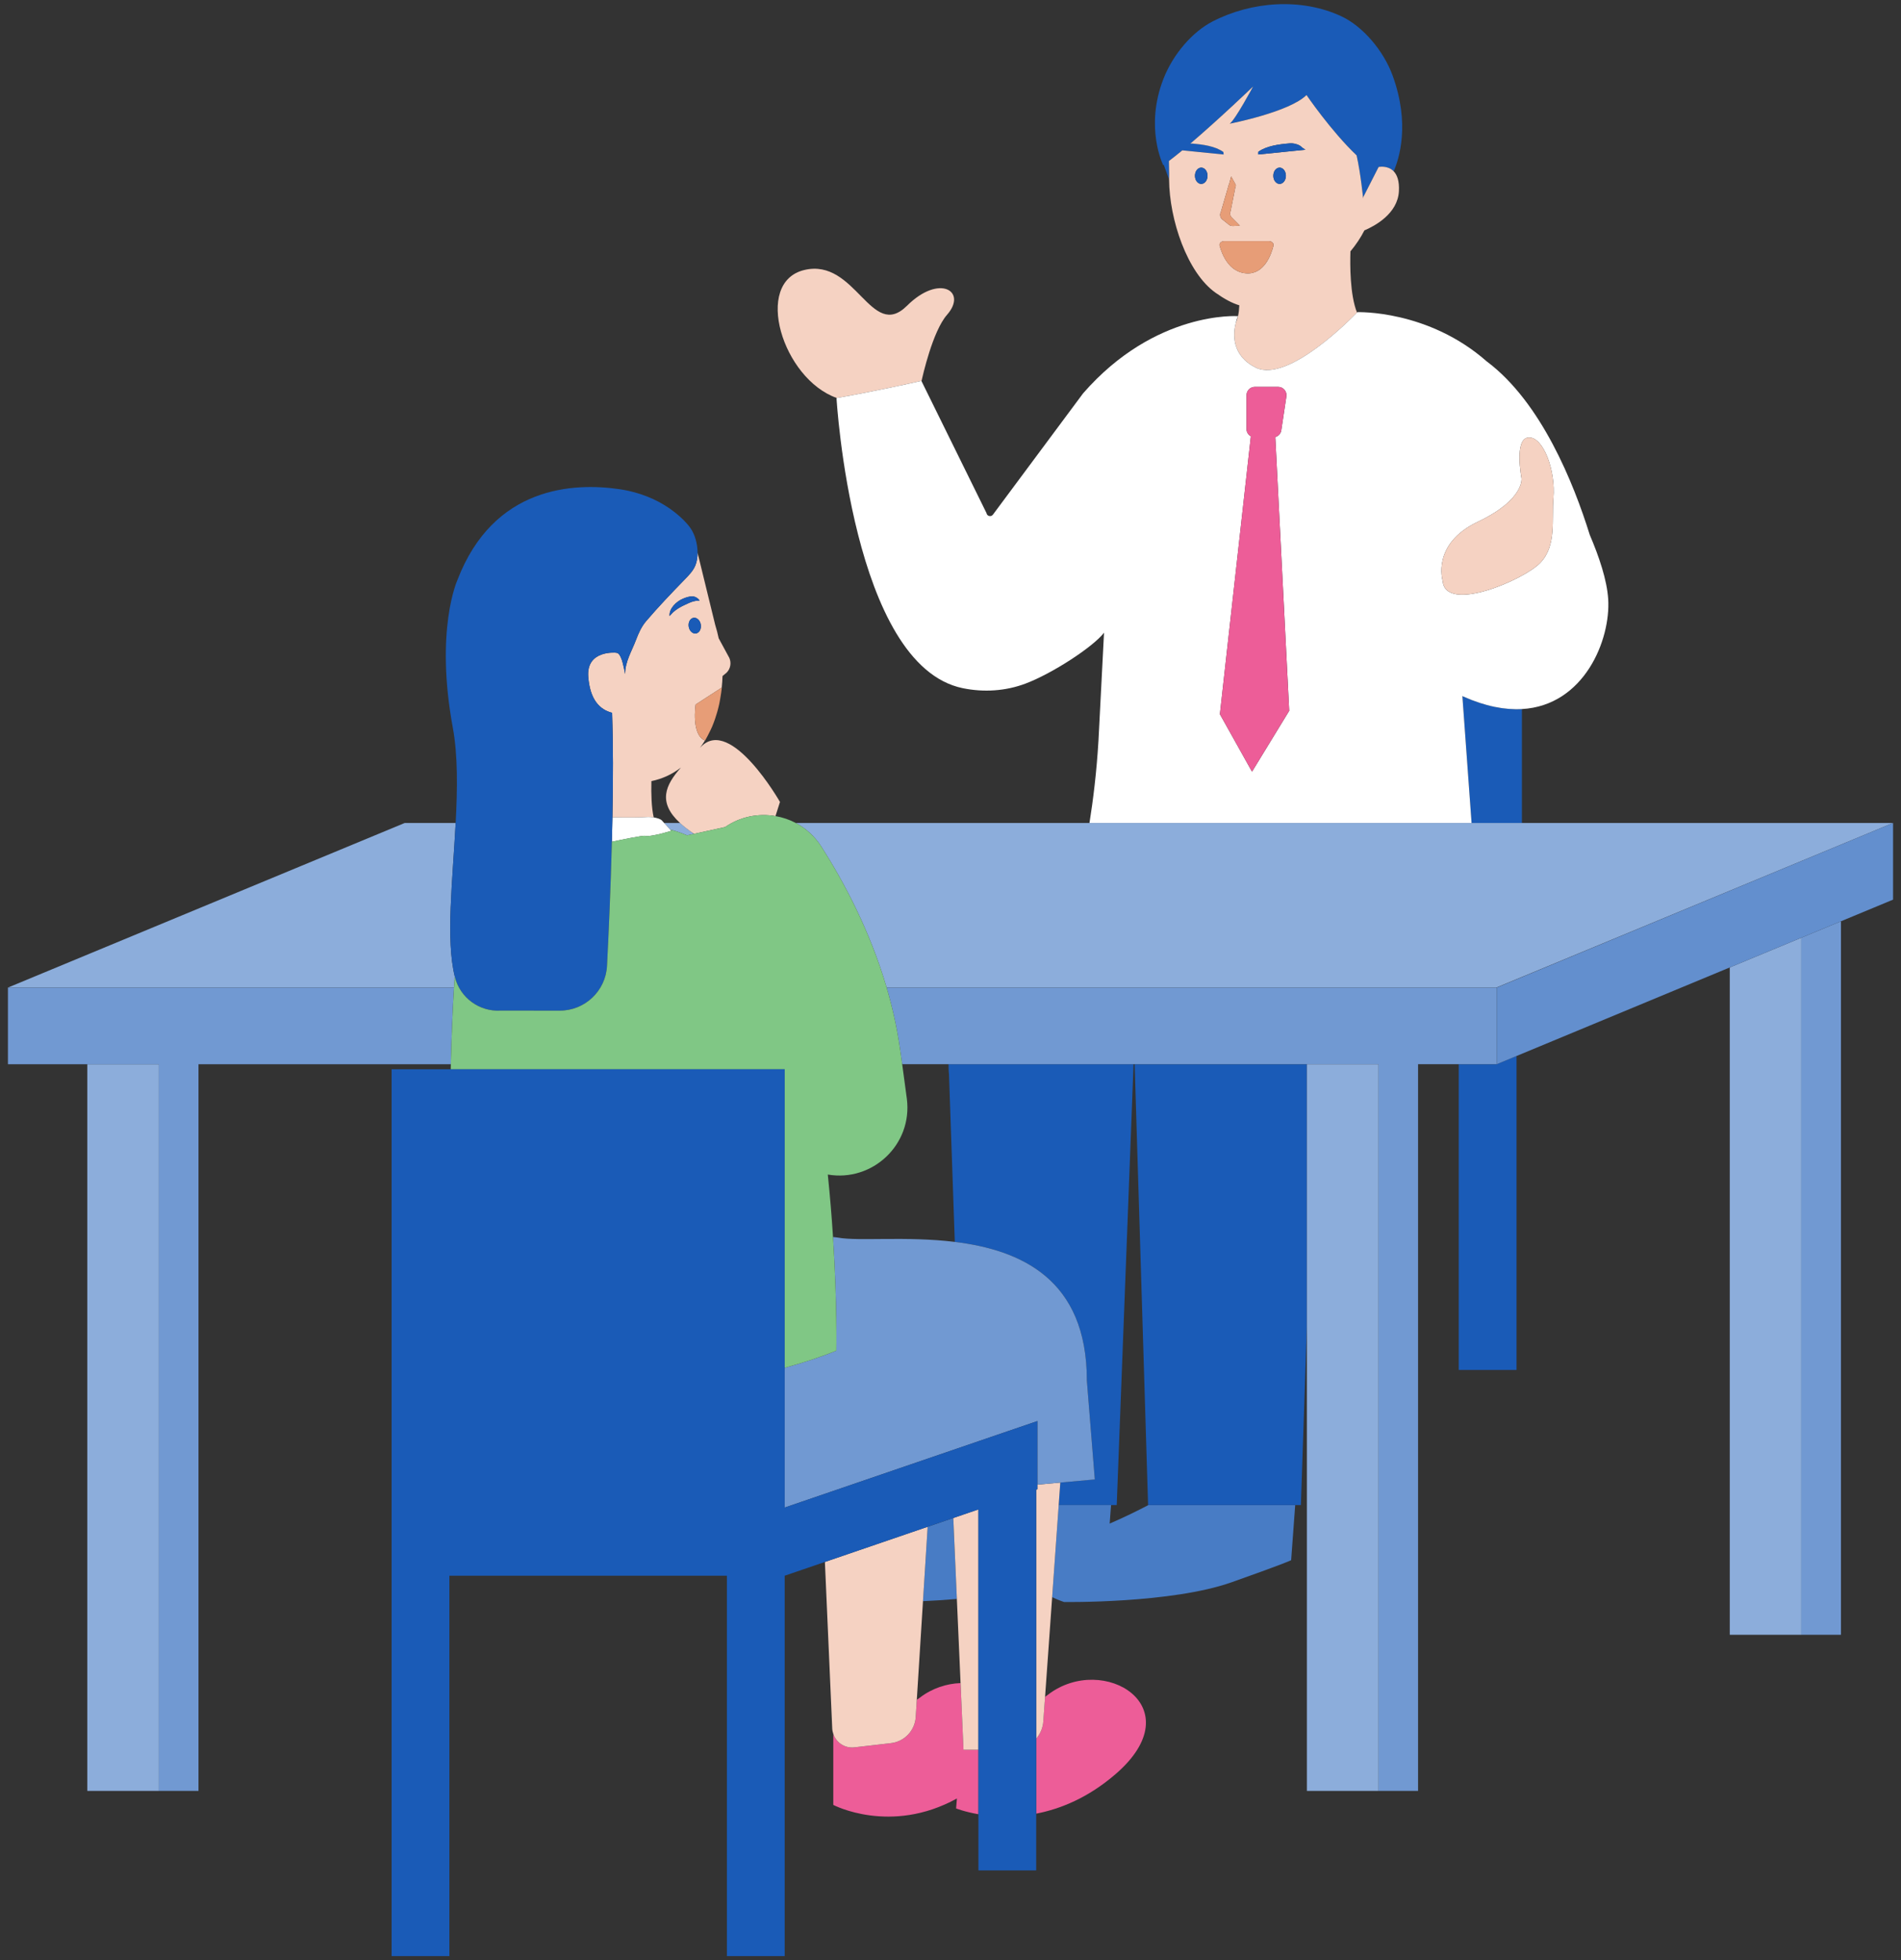
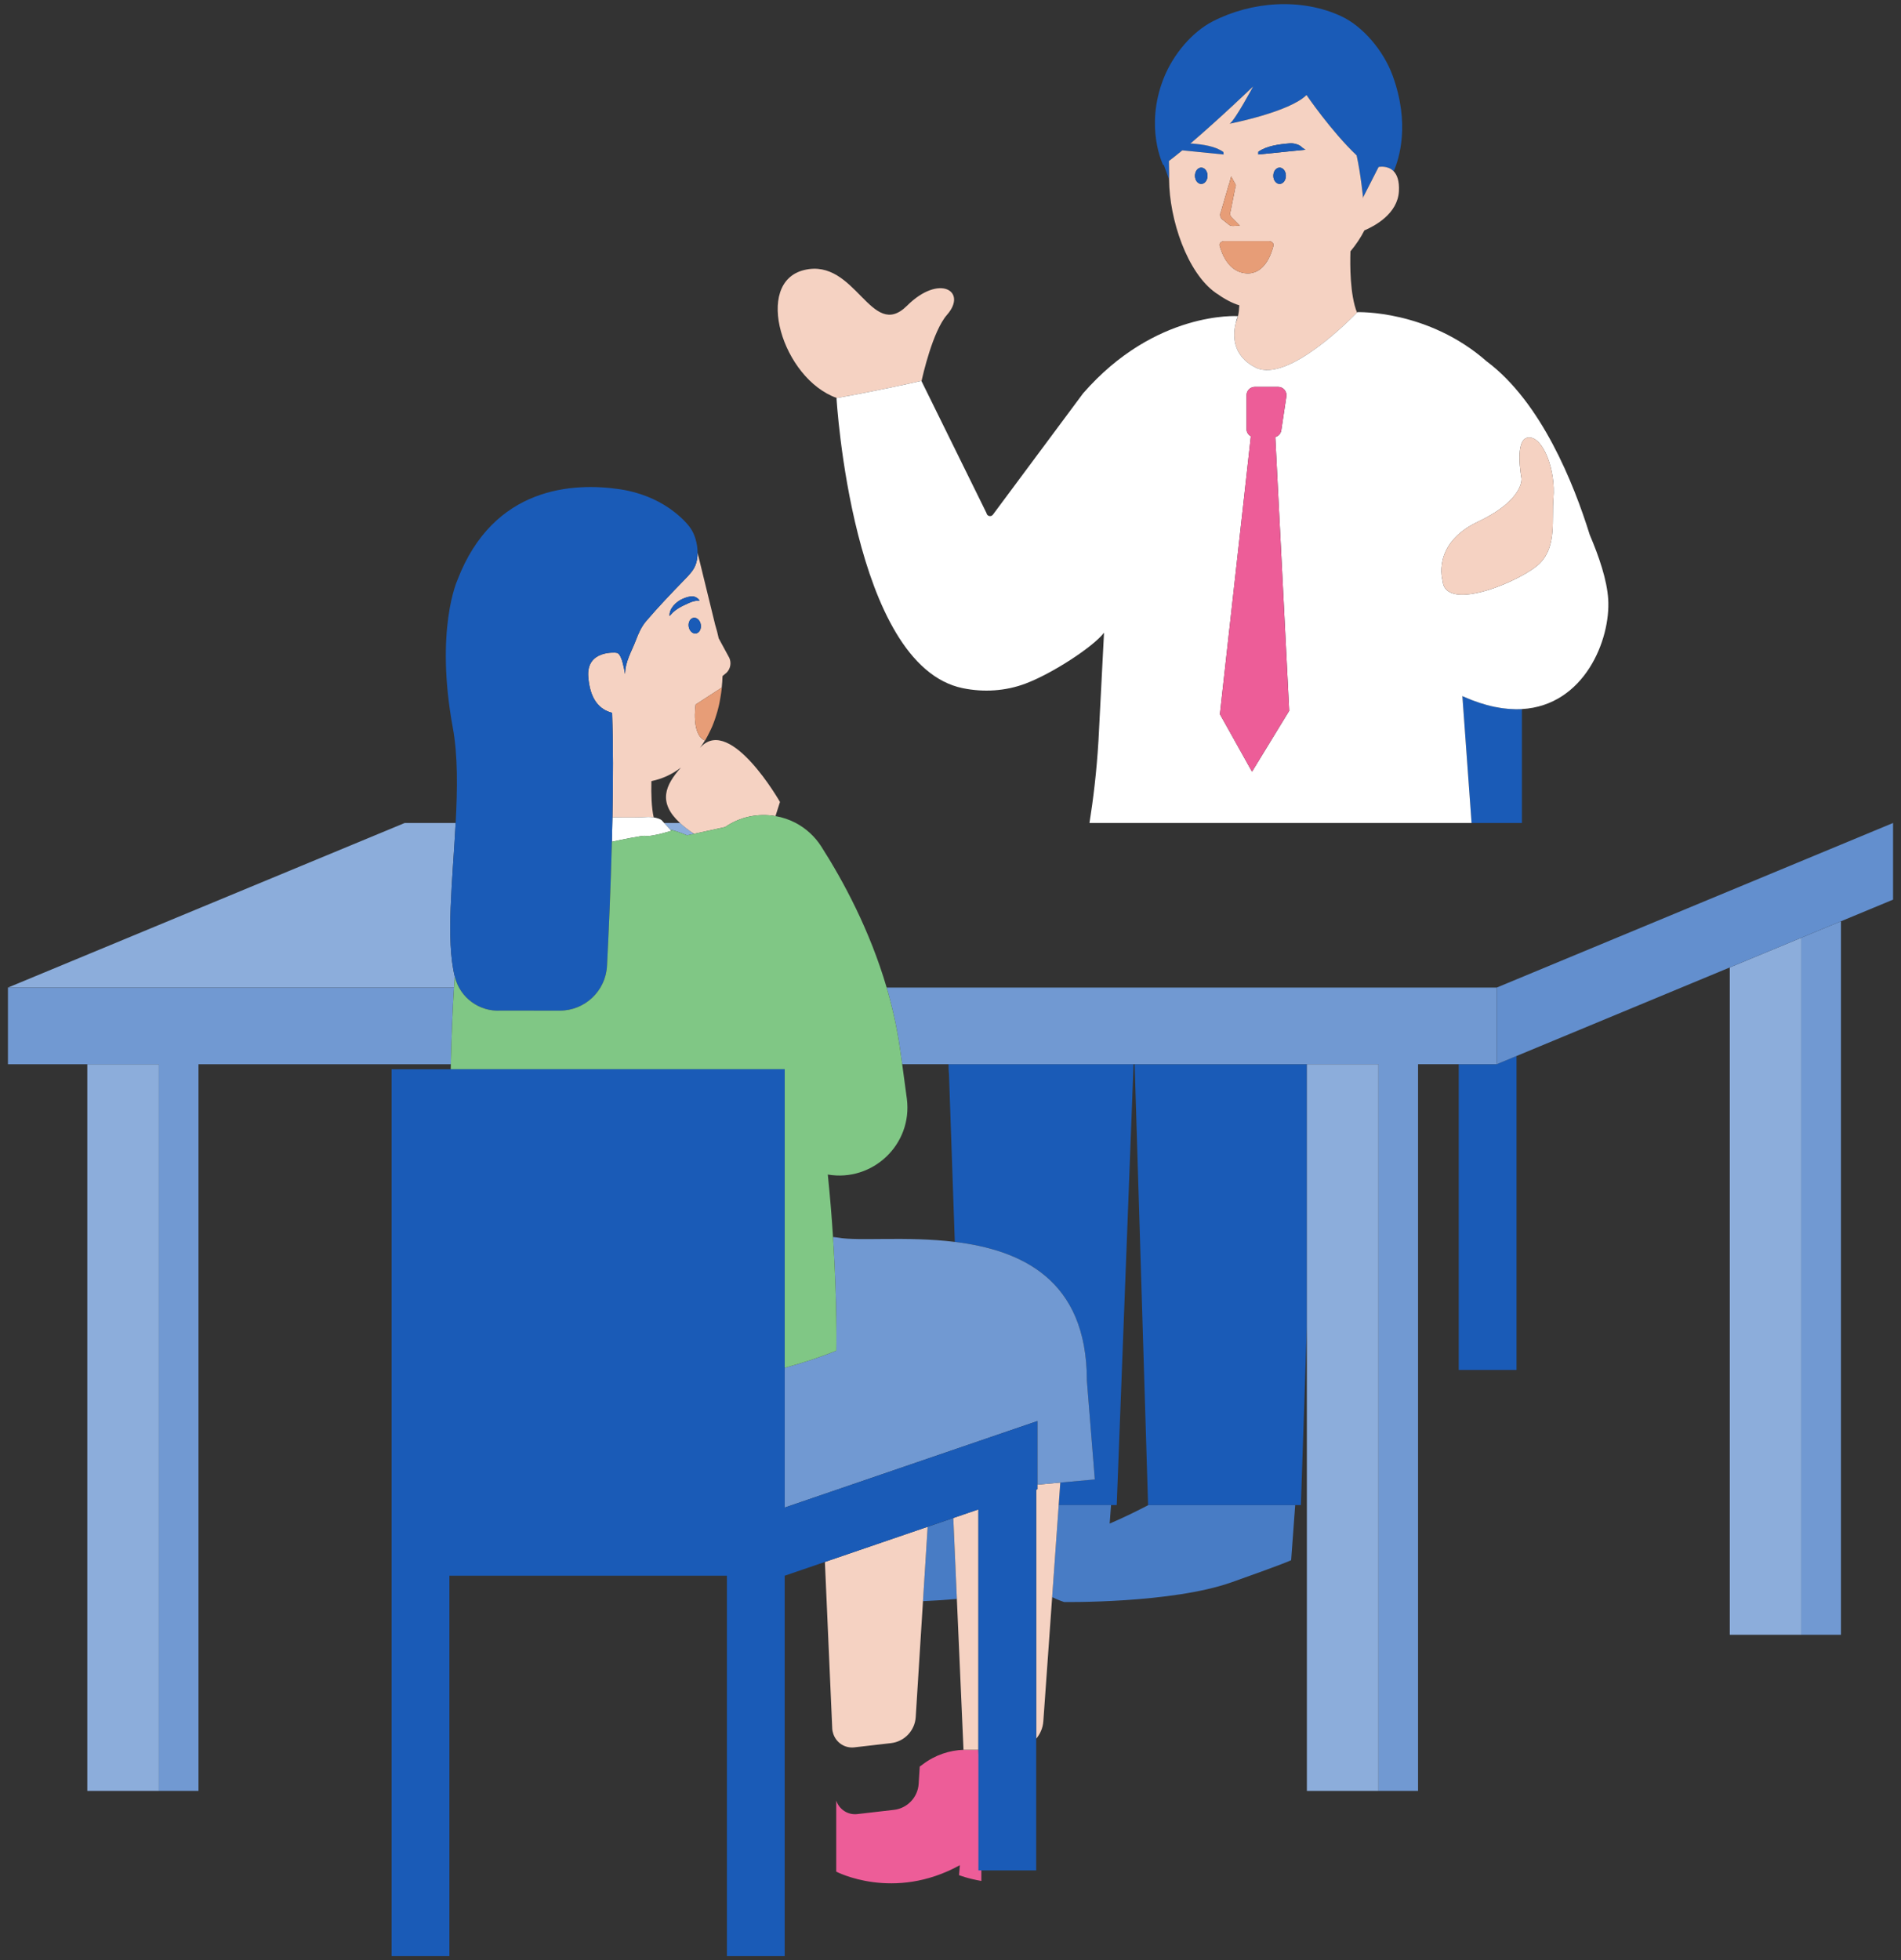
<svg xmlns="http://www.w3.org/2000/svg" id="_レイヤー_1" data-name="レイヤー_1" width="194" height="200" version="1.1" viewBox="0 0 194 200">
  <rect x="0" y="0" width="194" height="200" fill="#333333" stroke="none" />
  <path d="M84.477,119.837c.233,2.242.405,4.391.532,6.374.177.017.354.031.534.064,2.104.378,6.977-.168,11.895.433l-.594-17.109s-.05-.404-.044-1.018h-4.732c.182,1.293.341,2.469.476,3.526.6,4.681-3.518,8.513-8.068,7.73Z" fill="none" />
  <path d="M67.781,83.967h1.614c-2.286-2.117-1.507-3.849.095-5.655-.924.71-1.911,1.154-3.013,1.384-.034,1.325.009,2.713.236,3.702.342.056.699.16.846.322l.223.246Z" fill="none" />
  <path d="M94.192,163.363l-.631,10.066c.102-.075.199-.138.302-.217,1.283-.978,2.753-1.438,4.165-1.491l-.378-8.584c-1.229.106-2.406.178-3.457.226Z" fill="none" />
  <polygon points="152.743 100.76 193.19 83.967 152.7 100.76 152.743 100.76" fill="none" />
  <path d="M126.121,32.916c.09-.2.164-.418.217-.657-.005.01-.115.262-.217.657Z" fill="none" />
  <path d="M113.964,153.559h-.581l-.139,1.889c1.474-.631,2.878-1.329,3.951-1.889h-.031l-1.37-44.978h-.115v.08s-1.715,44.899-1.715,44.899Z" fill="none" />
  <rect x="8.909" y="108.581" width="7.302" height="74.142" fill="#8caddb" />
  <path d="M149.323,71.061c-.03-.013-.056-.03-.086-.044l.939,12.95h5.136v-11.623c-1.724.097-3.714-.269-5.989-1.283Z" fill="#1a5bb7" />
  <polygon points="148.866 108.581 148.866 139.771 154.764 139.771 154.764 107.742 152.743 108.581 148.866 108.581" fill="#1a5bb7" />
  <path d="M97.649,163.138l-.364-8.258-2.617.896-.476,7.588c1.051-.047,2.228-.119,3.457-.226Z" fill="#487cc5" />
  <path d="M96.845,109.599l.594,17.109c6.701.819,13.487,3.774,13.476,14.137l.813,10.098-3.523.319-.163,2.296h5.922l1.715-44.899v-.08h-18.879c-.006.614.044,1.018.044,1.018Z" fill="#1a5bb7" />
  <path d="M113.244,155.448l.139-1.889h-5.341l-.668,9.397c.363.173.757.341,1.217.496,0,0,10.946.162,17.096-2.015,5.664-2.004,6.077-2.253,6.077-2.253l.413-5.625h-14.981c-1.073.56-2.477,1.258-3.951,1.889Z" fill="#487cc5" />
  <polygon points="115.794 108.581 117.164 153.559 117.195 153.559 132.176 153.559 132.757 153.559 133.369 135.37 133.369 108.581 115.794 108.581" fill="#1a5bb7" />
  <polygon points="176.526 98.707 176.526 166.794 183.828 166.794 183.828 95.675 176.526 98.707" fill="#8caddb" />
  <polygon points="183.828 166.794 187.873 166.794 187.873 93.996 183.828 95.675 183.828 166.794" fill="#7199d2" />
  <path d="M94.043,38.888c.112-.516,1.135-5.099,2.608-6.776,2.1-2.391-.774-4.212-4.091-.916-3.67,3.647-5.22-4.913-10.487-3.647-5.223,1.256-2.224,11.096,3.318,13.056.235-.039,3.519-.596,8.639-1.745l.014.027Z" fill="#f5d2c2" />
  <path d="M119.291,16.425c.421-.318.882-.687,1.367-1.087l4.215.425-.022-.254c-.847-.611-2.12-.774-3.219-.864-.054-.004-.107.01-.161.011,2.986-2.546,6.409-5.831,6.409-5.831,0,0-1.818,3.392-2.385,3.794,0,0,6.098-1.183,7.835-2.925,0,0,2.521,3.695,5.115,6.157.419,1.863.667,4.402.667,4.402l.019-.162,1.559-3.056s.923-.204,1.539.441c.555-1.273,1.691-4.825-.108-9.762-.931-2.556-3.05-5.032-5.226-6.048-4.079-1.904-9.151-1.539-13.153.524-2.027,1.045-4.013,3.3-5.007,5.844-1.951,4.992-.026,8.817-.026,8.817.017-.012.036-.027.053-.039l.547,1.505c-.001-.197-.003-.393.004-.583l-.021-1.309Z" fill="#1a5bb7" />
  <path d="M126.339,32.259c-.053.239-.127.456-.217.657-.284,1.103-.482,3.329,2.014,4.583,3.309,1.661,9.965-5.211,10.349-5.611-.729-1.808-.714-4.926-.67-6.242.562-.675,1.045-1.392,1.423-2.138,1.075-.457,3.397-1.703,3.523-3.993.058-1.064-.19-1.68-.532-2.037-.616-.645-1.539-.441-1.539-.441l-1.559,3.056-.019.162s-.248-2.539-.667-4.402c-2.594-2.462-5.115-6.157-5.115-6.157-1.737,1.742-7.835,2.925-7.835,2.925.568-.402,2.385-3.794,2.385-3.794,0,0-3.423,3.285-6.409,5.831.054-.001.107-.015.161-.011,1.099.091,2.372.253,3.219.864l.022.254-4.215-.425c-.484.401-.946.769-1.367,1.087l.021,1.309c-.007.19-.005.387-.004.583.026,4.084,1.845,9.505,4.75,11.557.911.643,1.677,1.051,2.417,1.276-.016.389-.059.762-.135,1.105h0s-.001.003-.001.003ZM122.589,18.764c-.355,0-.642-.372-.642-.831s.288-.831.642-.831.642.372.642.831-.288.831-.642.831ZM129.944,17.933c0-.459.288-.831.642-.831s.642.372.642.831-.288.831-.642.831-.642-.372-.642-.831ZM128.407,15.491c.847-.611,2.12-.774,3.219-.864.163-.013.329,0,.489.033l.081.025c.318.064.523.189.734.403l.291.189-4.814.485v-.271ZM124.597,21.611l.801-2.757c.014-.026.027-.053.037-.08l.209-.775.471.871c.004.098-.015.196-.056.286l-.47,2.361c-.09.197-.072.427.047.608l.892.903-.716.028c-.185.007-.364-.067-.489-.203l-.638-.509c-.184-.2-.219-.494-.089-.732ZM124.463,25.073c-.067-.242.167-.47.476-.47h4.542c.307,0,.538.223.478.464-.233.93-.947,2.927-2.753,2.824-1.78-.102-2.498-1.933-2.742-2.818Z" fill="#f5d2c2" />
  <path d="M150.176,83.967l-.939-12.95c.03.014.056.03.086.044,2.275,1.014,4.265,1.38,5.989,1.283,6.37-.357,9.073-7.083,8.806-11.227-.124-1.929-.923-4.309-1.883-6.553-1.657-5.32-4.956-13.508-10.47-17.661l-.005.003c-6.02-5.326-13.24-5.056-13.24-5.056,0,0-.025.026-.037.038-.384.401-7.04,7.273-10.349,5.611-2.496-1.253-2.298-3.479-2.014-4.583.102-.395.213-.647.217-.657,0,0,.001-.003.001-.003h0c-.006,0-8.428-.593-15.81,7.88l-9.197,12.371c-.194.264-.611.161-.66-.163l-6.629-13.456-.014-.027c-5.12,1.149-8.404,1.706-8.639,1.745-.009.002-.023.004-.023.004,0,0,1.577,27.281,12.884,29.603,2.137.439,4.353.301,6.396-.464,2.724-1.02,6.91-3.745,8.021-5.194l-.568,11.03c-.192,3.234-.544,6.037-.917,8.384h38.993ZM127.77,78.732l-3.278-5.865,3.16-28.353c-.259-.146-.442-.413-.442-.732v-3.459c0-.47.381-.851.851-.851h2.374c.521,0,.919.463.842.978l-.521,3.459c-.051.336-.296.592-.609.682l1.419,27.931-3.795,6.211ZM155.997,44.635c1.508-.084,2.776,3.386,2.532,6.187-.19,2.19.345,4.835-1.331,6.595-1.676,1.76-9.72,5.195-9.972,1.844,0,0-1.173-3.771,3.603-6.033,4.777-2.263,4.441-4.441,4.441-4.441,0,0-.782-4.066.726-4.15Z" fill="#fff" />
  <path d="M122.589,17.102c-.355,0-.642.372-.642.831s.288.831.642.831.642-.372.642-.831-.288-.831-.642-.831Z" fill="#1a5bb7" />
  <path d="M131.229,17.933c0-.459-.288-.831-.642-.831s-.642.372-.642.831.288.831.642.831.642-.372.642-.831Z" fill="#1a5bb7" />
  <path d="M132.93,15.087c-.211-.214-.416-.339-.734-.403l-.081-.025c-.16-.032-.325-.046-.489-.033-1.099.091-2.372.253-3.219.864v.271l4.814-.485-.291-.189Z" fill="#1a5bb7" />
  <path d="M125.324,22.852c.125.136.304.21.489.203l.716-.028-.892-.903c-.119-.181-.137-.411-.047-.608l.47-2.361c.041-.09.06-.188.056-.286l-.471-.871-.209.775c-.01.028-.023.055-.037.08l-.801,2.757c-.131.238-.095.532.089.732l.638.509Z" fill="#e79d77" />
  <path d="M127.205,27.891c1.807.103,2.52-1.894,2.753-2.824.06-.241-.171-.464-.478-.464h-4.542c-.31,0-.543.228-.476.47.244.884.963,2.716,2.742,2.818Z" fill="#e79d77" />
  <path d="M155.271,48.785s.335,2.179-4.441,4.441c-4.776,2.263-3.603,6.033-3.603,6.033.251,3.352,8.296-.084,9.972-1.844,1.676-1.76,1.141-4.405,1.331-6.595.243-2.8-1.024-6.27-2.532-6.187s-.726,4.15-.726,4.15Z" fill="#f5d2c2" />
  <path d="M130.755,43.909l.521-3.459c.077-.515-.321-.978-.842-.978h-2.374c-.47,0-.851.381-.851.851v3.459c0,.319.183.586.442.732l-3.16,28.353,3.278,5.865,3.795-6.211-1.419-27.931c.313-.09.559-.346.609-.682Z" fill="#ed5d98" />
-   <path d="M83.813,86.369c2.277,3.563,4.957,8.557,6.669,14.392h62.217l40.491-16.793h-111.98c1.026.543,1.931,1.35,2.603,2.401Z" fill="#8caddb" />
  <path d="M46.409,99.623c-.925-3.737-.219-9.79.093-15.656h-5.201L.81,100.76h45.522c.025-.389.05-.77.078-1.137Z" fill="#8caddb" />
  <path d="M67.781,83.967l.609.674c.594.148,1.168.345,1.722.588l.715-.156c-.572-.381-1.047-.75-1.432-1.106h-1.614Z" fill="#8caddb" />
  <path d="M.81,100.76v7.821h15.402v74.142h4.044v-74.142h25.752c.073-2.864.178-5.528.324-7.821H.81Z" fill="#7199d2" />
  <path d="M152.743,100.76h-62.26c.568,1.935,1.03,3.962,1.335,6.06.089.614.172,1.195.252,1.76h48.602v74.142h4.044v-74.142h8.028v-7.821Z" fill="#7199d2" />
  <polygon points="193.19 83.967 152.743 100.76 152.743 108.581 154.764 107.742 176.526 98.707 183.828 95.675 187.873 93.996 193.19 91.788 193.19 83.967" fill="#638fce" />
  <polygon points="140.671 108.581 133.369 108.581 133.369 135.37 133.369 182.723 140.671 182.723 140.671 108.581" fill="#8caddb" />
-   <path d="M105.745,177.401v7.642c2.493-.481,5.311-1.628,8.09-4.025,7.969-6.872-1.244-12.411-6.856-8.134-.113.086-.219.16-.329.243l-.178,2.499c-.048.679-.32,1.287-.728,1.774Z" fill="#ed5d98" />
-   <path d="M99.848,178.529h-1.52l-.3-6.807c-1.411.053-2.882.513-4.165,1.491-.104.079-.2.142-.302.217l-.11,1.76c-.087,1.381-1.15,2.501-2.525,2.66l-3.743.431c-.975.112-1.851-.491-2.144-1.377v7.248s5.844,3.08,12.616-.658l-.084,1.016s.856.347,2.277.593v-6.573Z" fill="#ed5d98" />
+   <path d="M99.848,178.529h-1.52c-1.411.053-2.882.513-4.165,1.491-.104.079-.2.142-.302.217l-.11,1.76c-.087,1.381-1.15,2.501-2.525,2.66l-3.743.431c-.975.112-1.851-.491-2.144-1.377v7.248s5.844,3.08,12.616-.658l-.084,1.016s.856.347,2.277.593v-6.573Z" fill="#ed5d98" />
  <polygon points="98.027 171.721 98.327 178.529 99.848 178.529 99.848 154.003 97.286 154.88 97.649 163.138 98.027 171.721" fill="#f5d2c2" />
  <path d="M108.042,153.559l.163-2.296-2.336.212v.468l-.239.082h.115v25.376c.408-.488.68-1.095.728-1.774l.178-2.499.723-10.172.668-9.397Z" fill="#f5d2c2" />
  <path d="M87.183,178.28l3.743-.431c1.375-.158,2.438-1.279,2.525-2.66l.11-1.76.631-10.066.476-7.588-10.486,3.588.749,16.997c.008.191.051.37.108.543.293.886,1.168,1.489,2.144,1.377Z" fill="#f5d2c2" />
  <path d="M110.915,140.846c.011-10.364-6.775-13.318-13.476-14.137-4.918-.601-9.79-.055-11.895-.433-.18-.032-.357-.046-.534-.064.432,6.759.34,11.593.34,11.593-1.547.635-3.334,1.218-5.272,1.754v14.255l25.791-8.825v6.487l2.336-.212,3.523-.319-.813-10.098Z" fill="#7199d2" />
  <path d="M69.89,59.112c-1.349,1.387-2.695,2.793-3.948,4.261-.479.561-.78,1.241-1.039,1.924-.444,1.173-1.094,2.175-1.115,3.479-.062-.376-.141-.749-.234-1.119-.057-.224-.128-.445-.229-.654-.151-.313-.316-.412-.475-.399v-.009s-3.034-.294-2.818,2.463c.181,2.307,1.14,3.339,2.436,3.669.111,3.206.103,6.931.032,10.657,1.398.027,2.815.032,3.626-.031.143-.011.362.009.586.046-.227-.99-.269-2.377-.236-3.702,1.102-.23,2.089-.675,3.013-1.384-1.601,1.806-2.381,3.538-.095,5.655.385.357.861.725,1.432,1.106l3.169-.69c1.567-1.08,3.413-1.422,5.144-1.12l.459-1.442s-5.005-8.765-8.054-5.637c-.036.036-.071.072-.106.108.18-.238.347-.486.505-.743-1.423-.567-.952-3.669-.952-3.669l2.664-1.727c.037-.391.072-.782.08-1.178l.41-.339c.4-.398.512-1.002.281-1.517l-1.082-1.993c-.103-.465-.214-.928-.358-1.377l-1.799-7.358c0,.477-.069.939-.236,1.328-.231.54-.652.972-1.062,1.393ZM71.02,64.632c-.341.051-.671-.265-.737-.707s.157-.841.498-.892c.341-.051.671.265.738.707.066.441-.157.841-.498.892ZM71.389,61.295c-.053-.006-.107-.009-.161-.009-.311.003-.646.111-.916.233-.366.167-.734.327-1.077.541-.176.11-.345.231-.501.368-.148.129-.263.293-.405.422-.053-.786.705-1.49,1.366-1.766.308-.129.64-.246.979-.238.266.006.607.199.716.448Z" fill="#f5d2c2" />
  <path d="M72.971,73.355c-.089.257-.182.511-.287.758.105-.248.198-.5.287-.758Z" fill="#f5d2c2" />
  <path d="M72.388,74.739c-.119.238-.236.478-.371.704.135-.226.252-.465.371-.704Z" fill="#f5d2c2" />
  <path d="M73.644,70.322c-.03.279-.077.553-.122.828.045-.275.092-.548.122-.828Z" fill="#f5d2c2" />
  <path d="M73.389,71.874c-.059.27-.129.534-.203.797.074-.263.144-.526.203-.797Z" fill="#f5d2c2" />
  <path d="M67.558,83.721c-.146-.162-.504-.266-.846-.322-.224-.037-.443-.057-.586-.046-.811.063-2.228.058-3.626.031-.016.837-.035,1.67-.057,2.501.867-.186,3.227-.682,3.419-.599.236.102,1.488-.195,1.488-.195l1.158-.317-.119-.131-.609-.674-.223-.246Z" fill="#fff" />
  <path d="M70.781,63.033c-.341.051-.564.45-.498.892s.396.758.737.707c.341-.051.564-.45.498-.892-.066-.441-.396-.758-.738-.707Z" fill="#1a5bb7" />
  <path d="M69.695,61.085c-.661.276-1.419.98-1.366,1.766.143-.129.257-.293.405-.422.156-.136.325-.258.501-.368.342-.214.711-.375,1.077-.541.27-.123.605-.23.916-.233.055,0,.109.002.161.009-.109-.249-.45-.442-.716-.448-.339-.008-.67.109-.979.238Z" fill="#1a5bb7" />
  <path d="M46.409,99.623c.006.023.009.05.015.073.537,2.106,2.487,3.536,4.657,3.413l6.041.004c2.571.002,4.693-2.011,4.825-4.578.166-3.237.373-7.842.497-12.652.021-.83.041-1.664.057-2.501.071-3.726.078-7.45-.032-10.657-1.296-.33-2.255-1.362-2.436-3.669-.217-2.757,2.817-2.463,2.817-2.463v.009c.159-.013.324.086.475.399.1.209.172.429.229.654.093.37.172.743.234,1.119.021-1.304.671-2.306,1.115-3.479.259-.683.561-1.364,1.039-1.924,1.253-1.468,2.599-2.874,3.948-4.261.41-.421.831-.853,1.062-1.393.167-.389.236-.851.236-1.328-.001-.921-.283-1.902-.759-2.555-.424-.582-.96-1.081-1.521-1.529-1.38-1.105-3.034-1.841-4.755-2.223-.313-.069-.63-.127-.947-.173-4.637-.675-12.844-.334-16.524,9.269,0,0-2.318,5.056-.471,15.069.521,2.822.475,6.237.291,9.718-.311,5.866-1.017,11.919-.093,15.656Z" fill="#1a5bb7" />
  <path d="M80.078,109.093v30.465c1.939-.535,3.726-1.118,5.272-1.754,0,0,.092-4.834-.34-11.593-.127-1.984-.299-4.132-.532-6.374,4.55.783,8.667-3.049,8.068-7.73-.135-1.057-.294-2.234-.476-3.526-.08-.565-.162-1.147-.252-1.76-.305-2.098-.767-4.125-1.335-6.06-1.713-5.835-4.392-10.828-6.669-14.392-.672-1.051-1.577-1.858-2.603-2.401-.651-.345-1.351-.578-2.071-.704-1.731-.302-3.577.04-5.144,1.12l-3.169.69-.715.156c-.554-.243-1.128-.439-1.722-.588l.119.131-1.158.317s-1.252.296-1.488.195c-.192-.083-2.552.413-3.419.599-.124,4.809-.331,9.415-.497,12.652-.132,2.567-2.254,4.58-4.825,4.578l-6.041-.004c-2.169.124-4.12-1.307-4.657-3.413-.006-.023-.009-.05-.015-.073-.027.367-.053.748-.078,1.137-.146,2.292-.251,4.956-.324,7.821-.004.17-.009.341-.013.512h34.083Z" fill="#80c785" />
  <path d="M71.943,75.55s.008.005.013.007c.022-.036.038-.077.06-.114.135-.226.252-.465.371-.704.103-.206.206-.412.297-.627.104-.247.198-.501.287-.758.078-.225.149-.452.215-.684.074-.263.144-.527.203-.797.052-.239.093-.481.133-.725.045-.275.092-.548.122-.828.005-.046.016-.089.02-.135,0-.022-.002-.037-.002-.037l-.007.005-2.664,1.727s-.47,3.102.952,3.669Z" fill="#e79d77" />
  <polygon points="105.745 152.025 105.63 152.025 105.869 151.943 105.869 151.475 105.869 144.989 80.078 153.813 80.078 139.558 80.078 109.093 45.995 109.093 39.965 109.093 39.965 153.813 39.965 160.768 39.965 199.578 45.862 199.578 45.862 160.768 74.18 160.768 74.18 199.578 80.078 199.578 80.078 160.768 84.182 159.363 94.668 155.775 97.286 154.88 99.848 154.003 99.848 178.529 99.848 185.102 99.848 190.835 105.745 190.835 105.745 185.043 105.745 177.401 105.745 152.025" fill="#1a5bb7" />
</svg>